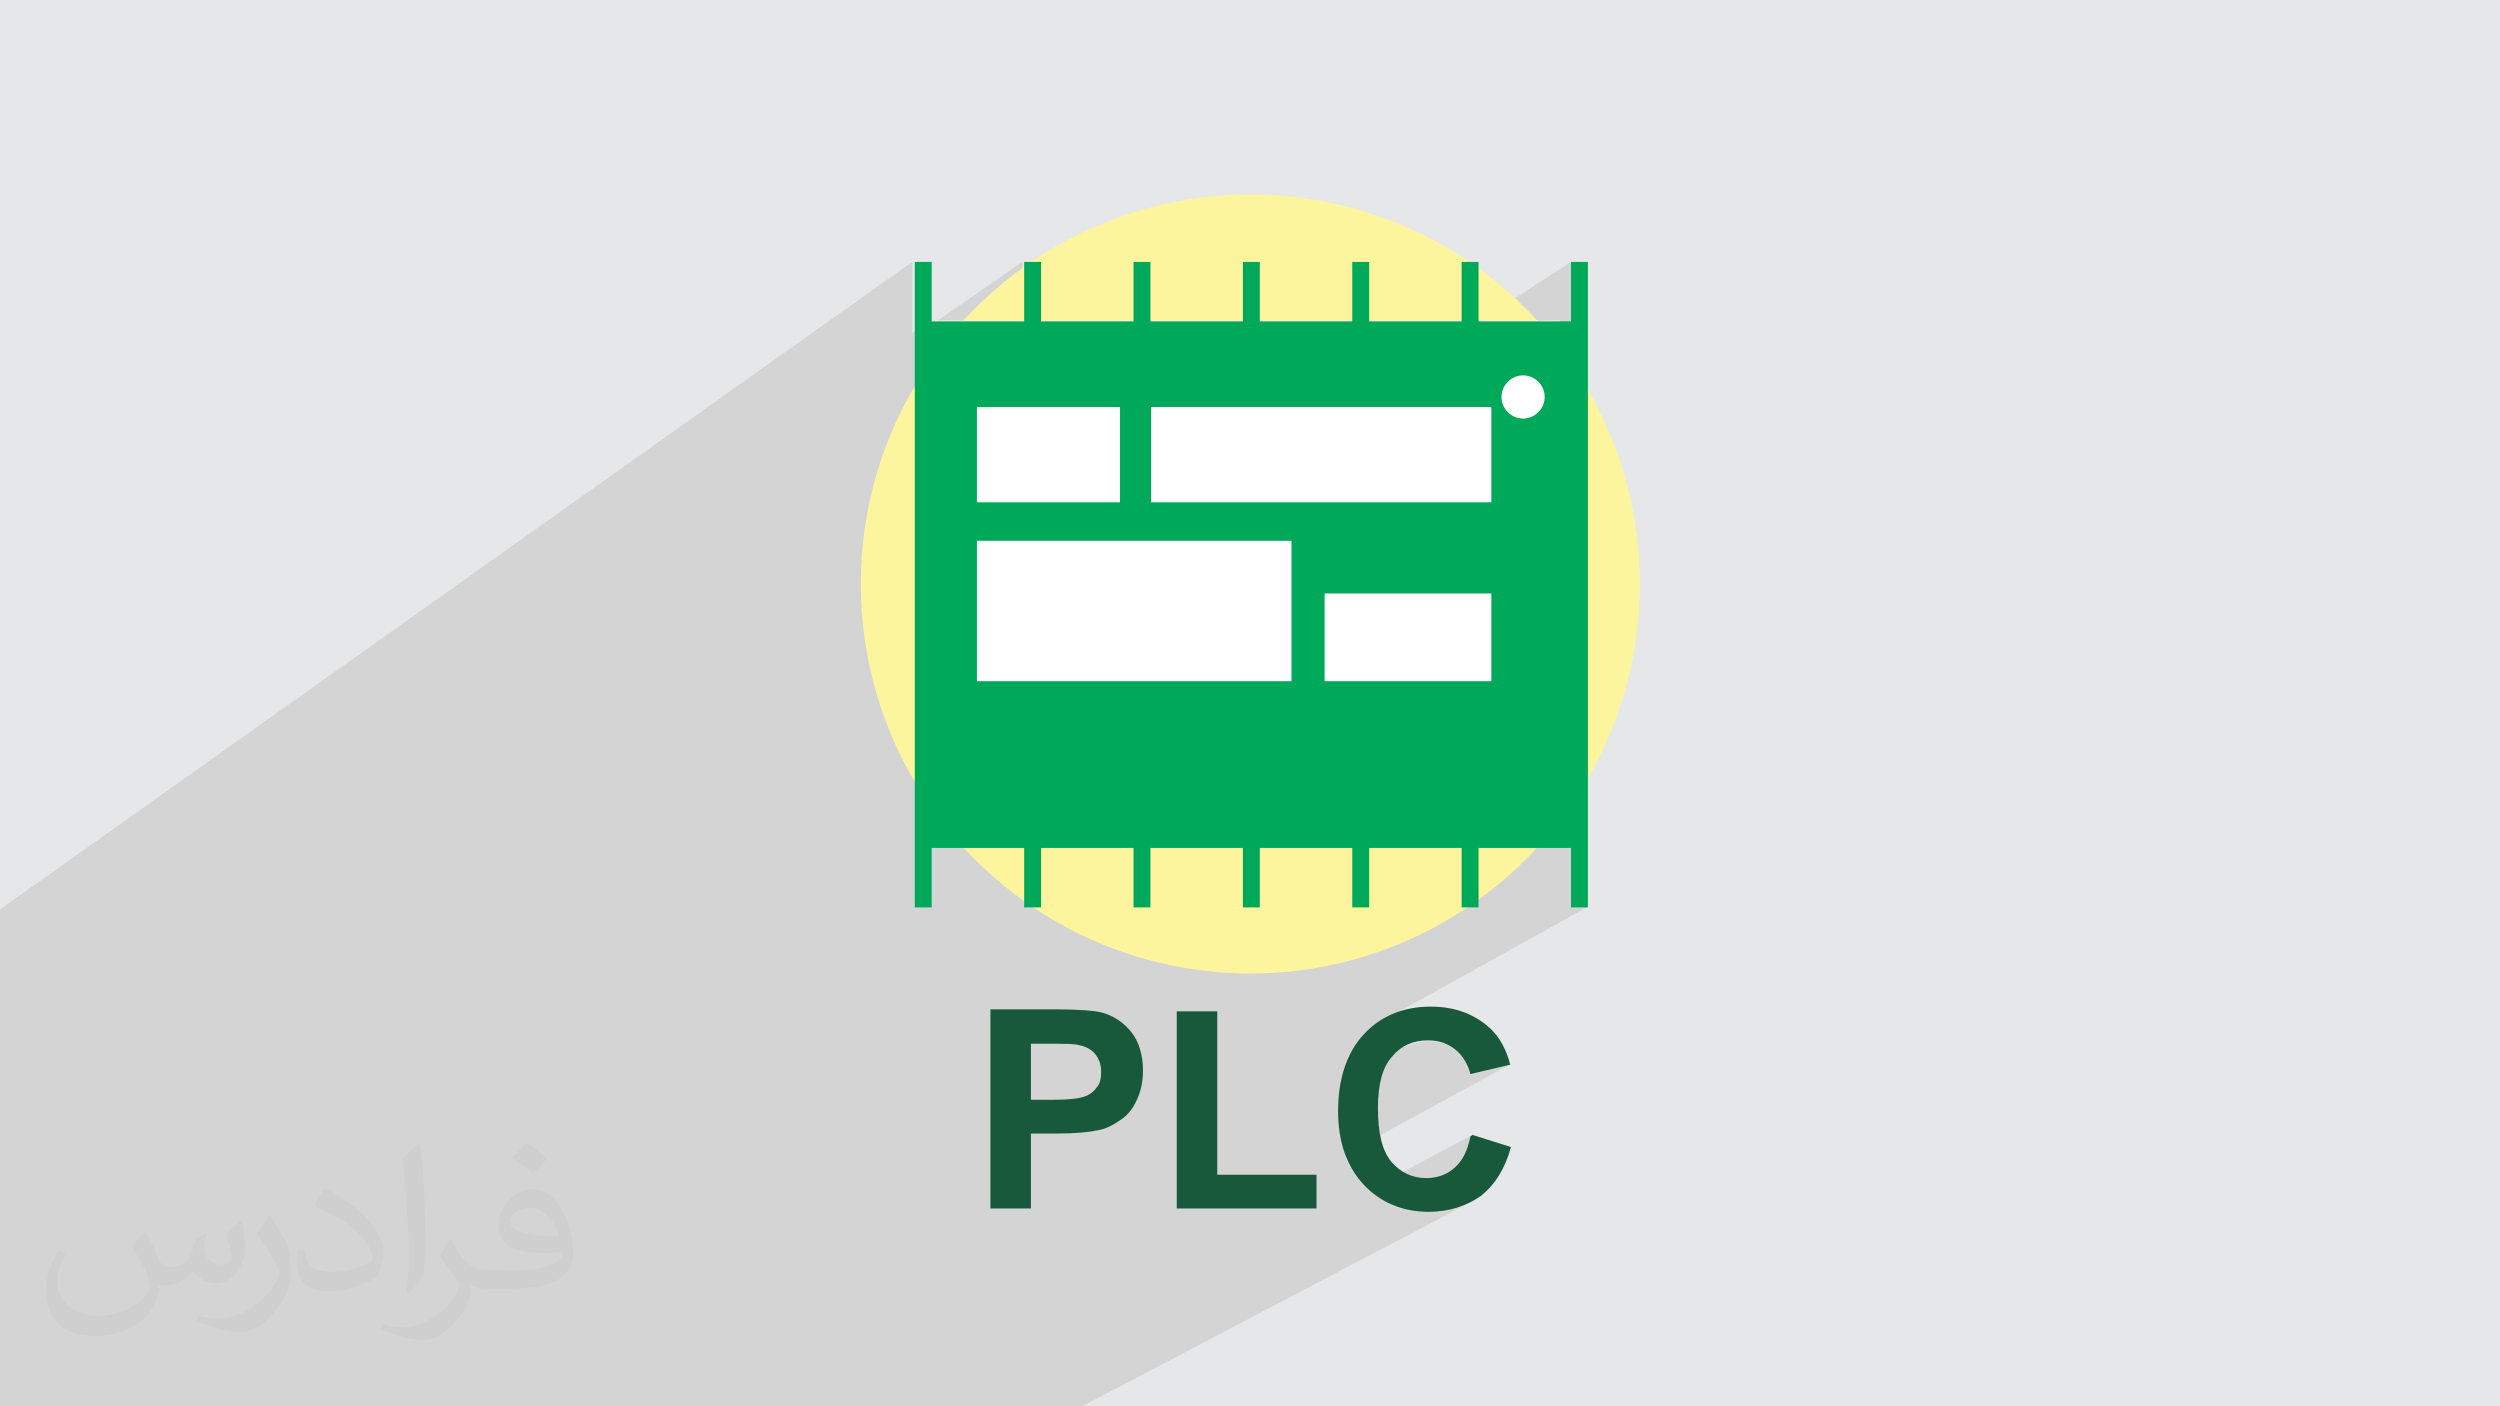
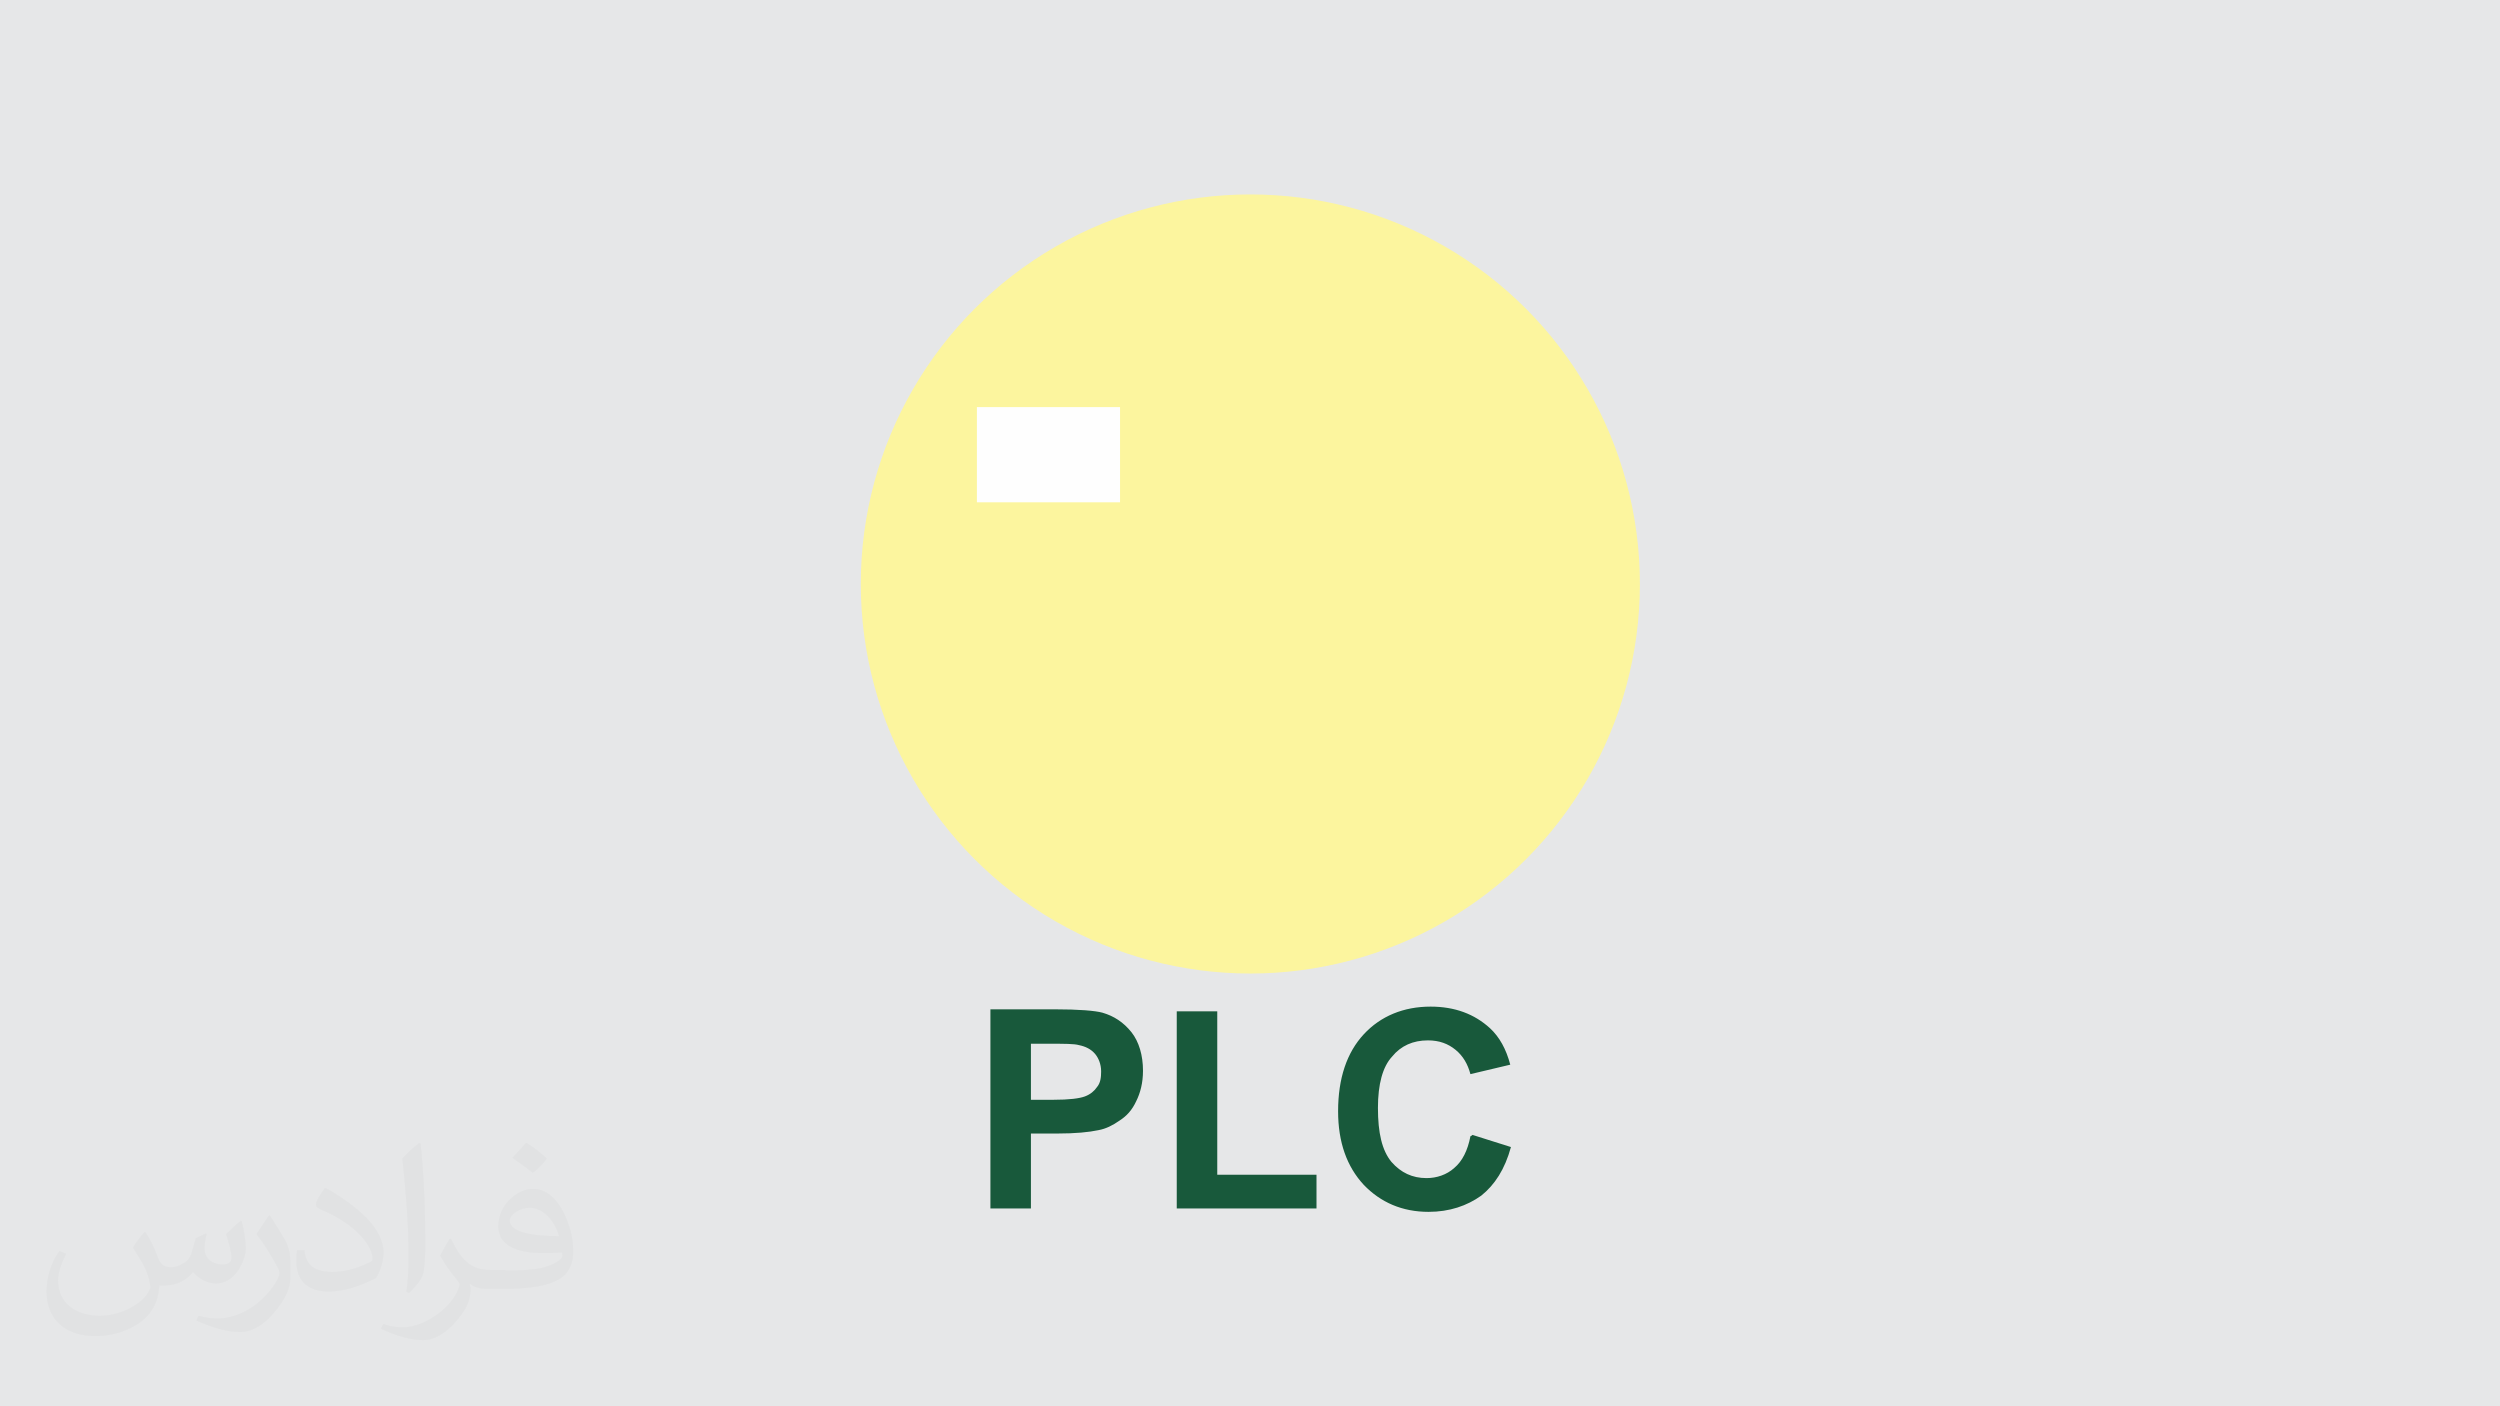
<svg xmlns="http://www.w3.org/2000/svg" xml:space="preserve" width="3.703in" height="2.083in" version="1.1" style="shape-rendering:geometricPrecision; text-rendering:geometricPrecision; image-rendering:optimizeQuality; fill-rule:evenodd; clip-rule:evenodd" viewBox="0 0 3703 2083" enable-background="new 0 0 512 512">
  <defs>
    <style type="text/css">
   
    .fil7 {fill:#FEFEFE}
    .fil4 {fill:#FCF59E}
    .fil6 {fill:#00A859}
    .fil0 {fill:#E6E7E8}
    .fil5 {fill:#FEFEFE}
    .fil3 {fill:#18593B;fill-rule:nonzero}
    .fil2 {fill:#373435;fill-opacity:0.031}
    .fil1 {fill:#373435;fill-opacity:0.102}
   
  </style>
  </defs>
  <g id="Layer_x0020_1">
    <polygon class="fil0" points="0,0 3704,0 3704,2083 0,2083 " />
-     <polygon class="fil1" points="2327,388 1994,603 1967,603 2164,475 2164,388 1836,603 1808,603 2002,475 2002,388 1659,616 1659,603 1648,603 1839,475 1839,388 1521,603 1489,603 1677,475 1677,388 1377,593 1377,570 1514,475 1514,397 1529,387 1514,397 1514,388 1377,483 1377,475 1351,493 1351,475 1351,388 0,1347 0,1423 0,1439 0,1446 0,1453 0,1520 0,1541 0,1590 0,1614 0,1633 0,1705 0,1711 0,1722 0,1736 0,1759 0,1793 0,1828 0,1969 0,2011 0,2022 0,2083 21,2083 26,2083 43,2083 145,2083 159,2083 162,2083 167,2083 184,2083 227,2083 288,2083 303,2083 310,2083 324,2083 405,2083 430,2083 443,2083 452,2083 465,2083 473,2083 573,2083 584,2083 595,2083 603,2083 606,2083 606,2083 632,2083 674,2083 698,2083 715,2083 716,2083 725,2083 725,2083 738,2083 747,2083 765,2083 796,2083 803,2083 814,2083 850,2083 859,2083 866,2083 872,2083 881,2083 900,2083 908,2083 943,2083 945,2083 999,2083 1001,2083 1019,2083 1023,2083 1030,2083 1116,2083 1134,2083 1184,2083 1193,2083 1207,2083 1273,2083 1303,2083 1403,2083 1408,2083 1429,2083 1489,2083 1492,2083 1569,2083 1603,2083 2176,1782 2172,1784 2167,1786 2163,1788 2158,1789 2153,1791 2148,1792 2143,1793 2137,1794 2132,1795 2127,1795 2121,1795 2115,1795 2108,1795 2101,1795 2094,1794 2087,1793 2081,1791 2074,1790 2068,1788 2062,1785 2057,1783 2141,1739 2145,1736 2150,1733 2154,1729 2156,1727 2158,1725 2160,1723 2162,1721 2164,1718 2166,1716 2168,1713 2169,1710 2171,1707 2172,1704 2173,1700 2175,1697 2176,1694 2177,1690 2178,1686 2179,1682 2027,1763 2024,1760 2019,1756 2015,1750 2011,1745 2007,1739 2003,1734 1999,1727 1996,1721 1993,1715 1992,1710 2236,1577 2178,1592 2176,1586 2174,1581 2172,1576 2170,1571 2167,1567 2163,1563 2160,1559 2156,1556 2152,1553 2147,1550 2143,1547 2138,1546 2132,1544 2127,1543 2121,1542 2115,1542 2111,1542 2107,1543 2103,1543 2100,1544 2096,1545 2092,1546 2089,1547 2086,1548 2082,1550 2079,1551 1985,1603 1987,1596 1989,1588 1991,1581 1993,1574 1996,1567 1999,1561 2003,1555 2007,1549 2011,1543 2015,1537 2019,1532 2024,1527 2029,1523 2030,1522 2352,1343 2327,1343 2327,1255 2189,1255 2164,1269 2164,1255 2133,1255 2311,1152 1967,1152 2209,1008 2209,878 1992,878 2209,743 2209,655 2274,614 2279,610 2282,605 2285,599 2287,593 2288,587 2287,580 2285,574 2282,569 2279,564 2274,560 2268,557 2262,555 2256,555 2249,555 2243,557 2238,560 2170,603 2127,603 2327,475 " />
-     <path class="fil2" d="M216 1826c7,11 12,21 16,32 3,7 5,19 21,19 5,0 11,-1 17,-5 7,-3 12,-9 14,-17l6 -21 15 -7 1 1c-2,8 -3,16 -3,21 0,18 15,24 27,24 7,0 13,-3 13,-10 0,-8 -4,-22 -8,-35 7,-7 14,-14 22,-20l1 1c4,15 6,30 6,40 0,10 -4,20 -8,27 -7,14 -20,25 -36,25 -12,0 -25,-6 -34,-17l-1 0c-9,11 -22,20 -43,20l-7 0c-1,14 -4,24 -9,33 -13,25 -50,42 -85,42 -49,0 -73,-28 -73,-66 0,-23 8,-45 19,-60l10 4c-7,14 -12,27 -12,40 0,35 29,52 62,52 31,0 68,-19 75,-42 -3,-25 -12,-36 -26,-59 4,-7 10,-15 17,-23l1 0 0 0zm564 -133c10,6 20,14 30,23 -6,8 -12,15 -21,21 -10,-8 -20,-15 -30,-22 7,-8 14,-15 20,-22l0 0zm5 96c-17,0 -30,11 -30,19 0,17 33,23 73,23 -5,-20 -22,-42 -43,-42zm-37 93c22,0 41,-1 55,-4 16,-4 30,-12 30,-18 0,-1 0,-3 -1,-5 -9,1 -19,1 -29,1 -29,0 -52,-7 -61,-23 -2,-5 -4,-10 -4,-16 0,-16 7,-32 19,-42 10,-9 21,-14 33,-14 20,0 37,16 48,42 6,14 11,30 11,51 0,14 -4,25 -12,34 -16,15 -45,21 -90,21l-20 0 0 0 -5 0c-11,0 -19,-2 -25,-7l-1 0c0,3 1,5 1,7 0,10 -3,23 -10,33 -20,30 -42,43 -60,43 -19,0 -42,-7 -63,-17l4 -7c7,3 16,5 29,5 34,0 78,-33 84,-64 -1,-3 -4,-6 -7,-10 -10,-12 -16,-22 -22,-32 5,-10 10,-18 14,-25l2 0c14,29 28,46 57,46l5 0 0 0 21 0 0 0zm-146 31c2,-14 3,-29 3,-43l0 -21c0,-39 -5,-96 -9,-133 7,-8 17,-17 25,-23l2 1c5,47 7,101 7,151 0,13 -1,26 -2,35 -1,12 -8,21 -22,35l-3 -1zm-151 -62c1,18 10,33 41,33 20,0 36,-5 55,-14 3,-1 5,-3 5,-5 0,-12 -9,-27 -24,-41 -14,-13 -34,-25 -52,-32 -6,-3 -8,-5 -8,-8 0,-5 7,-16 13,-24l2 0c20,11 43,27 60,44 15,16 25,33 25,51 0,13 -4,26 -11,38 -22,11 -46,20 -70,20 -29,0 -48,-14 -48,-45 0,-3 0,-9 1,-16l10 0 0 0zm-52 -52l18 29c7,11 13,22 13,41l0 24c0,19 -12,39 -32,60 -15,14 -29,20 -42,20 -19,0 -40,-6 -65,-17l3 -7c8,2 17,4 28,4 36,0 72,-26 89,-58 2,-4 3,-7 3,-9 0,-4 -2,-8 -4,-11 -9,-17 -19,-33 -30,-47 6,-9 12,-18 18,-27l1 0 0 0z" />
+     <path class="fil2" d="M216 1826c7,11 12,21 16,32 3,7 5,19 21,19 5,0 11,-1 17,-5 7,-3 12,-9 14,-17l6 -21 15 -7 1 1c-2,8 -3,16 -3,21 0,18 15,24 27,24 7,0 13,-3 13,-10 0,-8 -4,-22 -8,-35 7,-7 14,-14 22,-20l1 1c4,15 6,30 6,40 0,10 -4,20 -8,27 -7,14 -20,25 -36,25 -12,0 -25,-6 -34,-17c-9,11 -22,20 -43,20l-7 0c-1,14 -4,24 -9,33 -13,25 -50,42 -85,42 -49,0 -73,-28 -73,-66 0,-23 8,-45 19,-60l10 4c-7,14 -12,27 -12,40 0,35 29,52 62,52 31,0 68,-19 75,-42 -3,-25 -12,-36 -26,-59 4,-7 10,-15 17,-23l1 0 0 0zm564 -133c10,6 20,14 30,23 -6,8 -12,15 -21,21 -10,-8 -20,-15 -30,-22 7,-8 14,-15 20,-22l0 0zm5 96c-17,0 -30,11 -30,19 0,17 33,23 73,23 -5,-20 -22,-42 -43,-42zm-37 93c22,0 41,-1 55,-4 16,-4 30,-12 30,-18 0,-1 0,-3 -1,-5 -9,1 -19,1 -29,1 -29,0 -52,-7 -61,-23 -2,-5 -4,-10 -4,-16 0,-16 7,-32 19,-42 10,-9 21,-14 33,-14 20,0 37,16 48,42 6,14 11,30 11,51 0,14 -4,25 -12,34 -16,15 -45,21 -90,21l-20 0 0 0 -5 0c-11,0 -19,-2 -25,-7l-1 0c0,3 1,5 1,7 0,10 -3,23 -10,33 -20,30 -42,43 -60,43 -19,0 -42,-7 -63,-17l4 -7c7,3 16,5 29,5 34,0 78,-33 84,-64 -1,-3 -4,-6 -7,-10 -10,-12 -16,-22 -22,-32 5,-10 10,-18 14,-25l2 0c14,29 28,46 57,46l5 0 0 0 21 0 0 0zm-146 31c2,-14 3,-29 3,-43l0 -21c0,-39 -5,-96 -9,-133 7,-8 17,-17 25,-23l2 1c5,47 7,101 7,151 0,13 -1,26 -2,35 -1,12 -8,21 -22,35l-3 -1zm-151 -62c1,18 10,33 41,33 20,0 36,-5 55,-14 3,-1 5,-3 5,-5 0,-12 -9,-27 -24,-41 -14,-13 -34,-25 -52,-32 -6,-3 -8,-5 -8,-8 0,-5 7,-16 13,-24l2 0c20,11 43,27 60,44 15,16 25,33 25,51 0,13 -4,26 -11,38 -22,11 -46,20 -70,20 -29,0 -48,-14 -48,-45 0,-3 0,-9 1,-16l10 0 0 0zm-52 -52l18 29c7,11 13,22 13,41l0 24c0,19 -12,39 -32,60 -15,14 -29,20 -42,20 -19,0 -40,-6 -65,-17l3 -7c8,2 17,4 28,4 36,0 72,-26 89,-58 2,-4 3,-7 3,-9 0,-4 -2,-8 -4,-11 -9,-17 -19,-33 -30,-47 6,-9 12,-18 18,-27l1 0 0 0z" />
    <g id="_2694459973904">
      <path class="fil3" d="M1467 1790l0 -295 95 0c36,0 60,2 71,5 17,5 31,14 43,29 11,14 17,34 17,57 0,18 -4,33 -10,45 -6,13 -14,22 -25,29 -10,7 -20,12 -31,14 -14,3 -34,5 -61,5l-39 0 0 111 -60 0 0 0 1 1zm60 -245l0 84 33 0c24,0 39,-2 47,-5 8,-3 14,-8 18,-14 5,-6 6,-14 6,-23 0,-11 -4,-20 -9,-26 -6,-7 -14,-11 -24,-13 -7,-2 -21,-2 -43,-2l-29 0 0 -2zm216 245l0 -292 60 0 0 242 147 0 0 50 -207 0zm438 -109l57 18c-9,33 -24,56 -44,72 -21,15 -47,24 -78,24 -39,0 -71,-14 -96,-40 -25,-27 -38,-63 -38,-109 0,-49 13,-87 38,-114 25,-27 59,-41 99,-41 36,0 65,11 88,32 14,13 24,31 30,54l-59 14c-4,-15 -11,-27 -22,-36 -11,-9 -24,-14 -41,-14 -22,0 -40,8 -53,24 -14,15 -21,41 -21,76 0,37 6,63 20,80 14,16 31,24 52,24 15,0 30,-5 41,-15 12,-10 20,-26 24,-47l0 0 2 -1z" />
      <circle class="fil4" cx="1852" cy="865" r="577" />
      <g>
-         <rect class="fil5" x="1377" y="475" width="934" height="677" />
-         <path class="fil6" d="M2327 388l0 88 -137 0 0 -88 -25 0 0 88 -137 0 0 -88 -25 0 0 88 -137 0 0 -88 -25 0 0 88 -137 0 0 -88 -25 0 0 88 -137 0 0 -88 -25 0 0 88 -137 0 0 -88 -25 0 0 88 0 780 0 88 25 0 0 -88 137 0 0 88 25 0 0 -88 137 0 0 88 25 0 0 -88 137 0 0 88 25 0 0 -88 137 0 0 88 25 0 0 -88 137 0 0 88 25 0 0 -88 137 0 0 88 25 0 0 -88 0 -780 0 -88 -25 0zm-414 621l-466 0 0 -208 466 0 0 208zm296 0l-247 0 0 -130 247 0 0 130zm47 -389c-18,0 -32,-15 -32,-32 0,-18 15,-32 32,-32 18,0 32,15 32,32 0,18 -15,32 -32,32z" />
        <rect class="fil7" x="1447" y="603" width="212" height="141" />
-         <rect class="fil7" x="1705" y="603" width="504" height="141" />
      </g>
    </g>
  </g>
</svg>